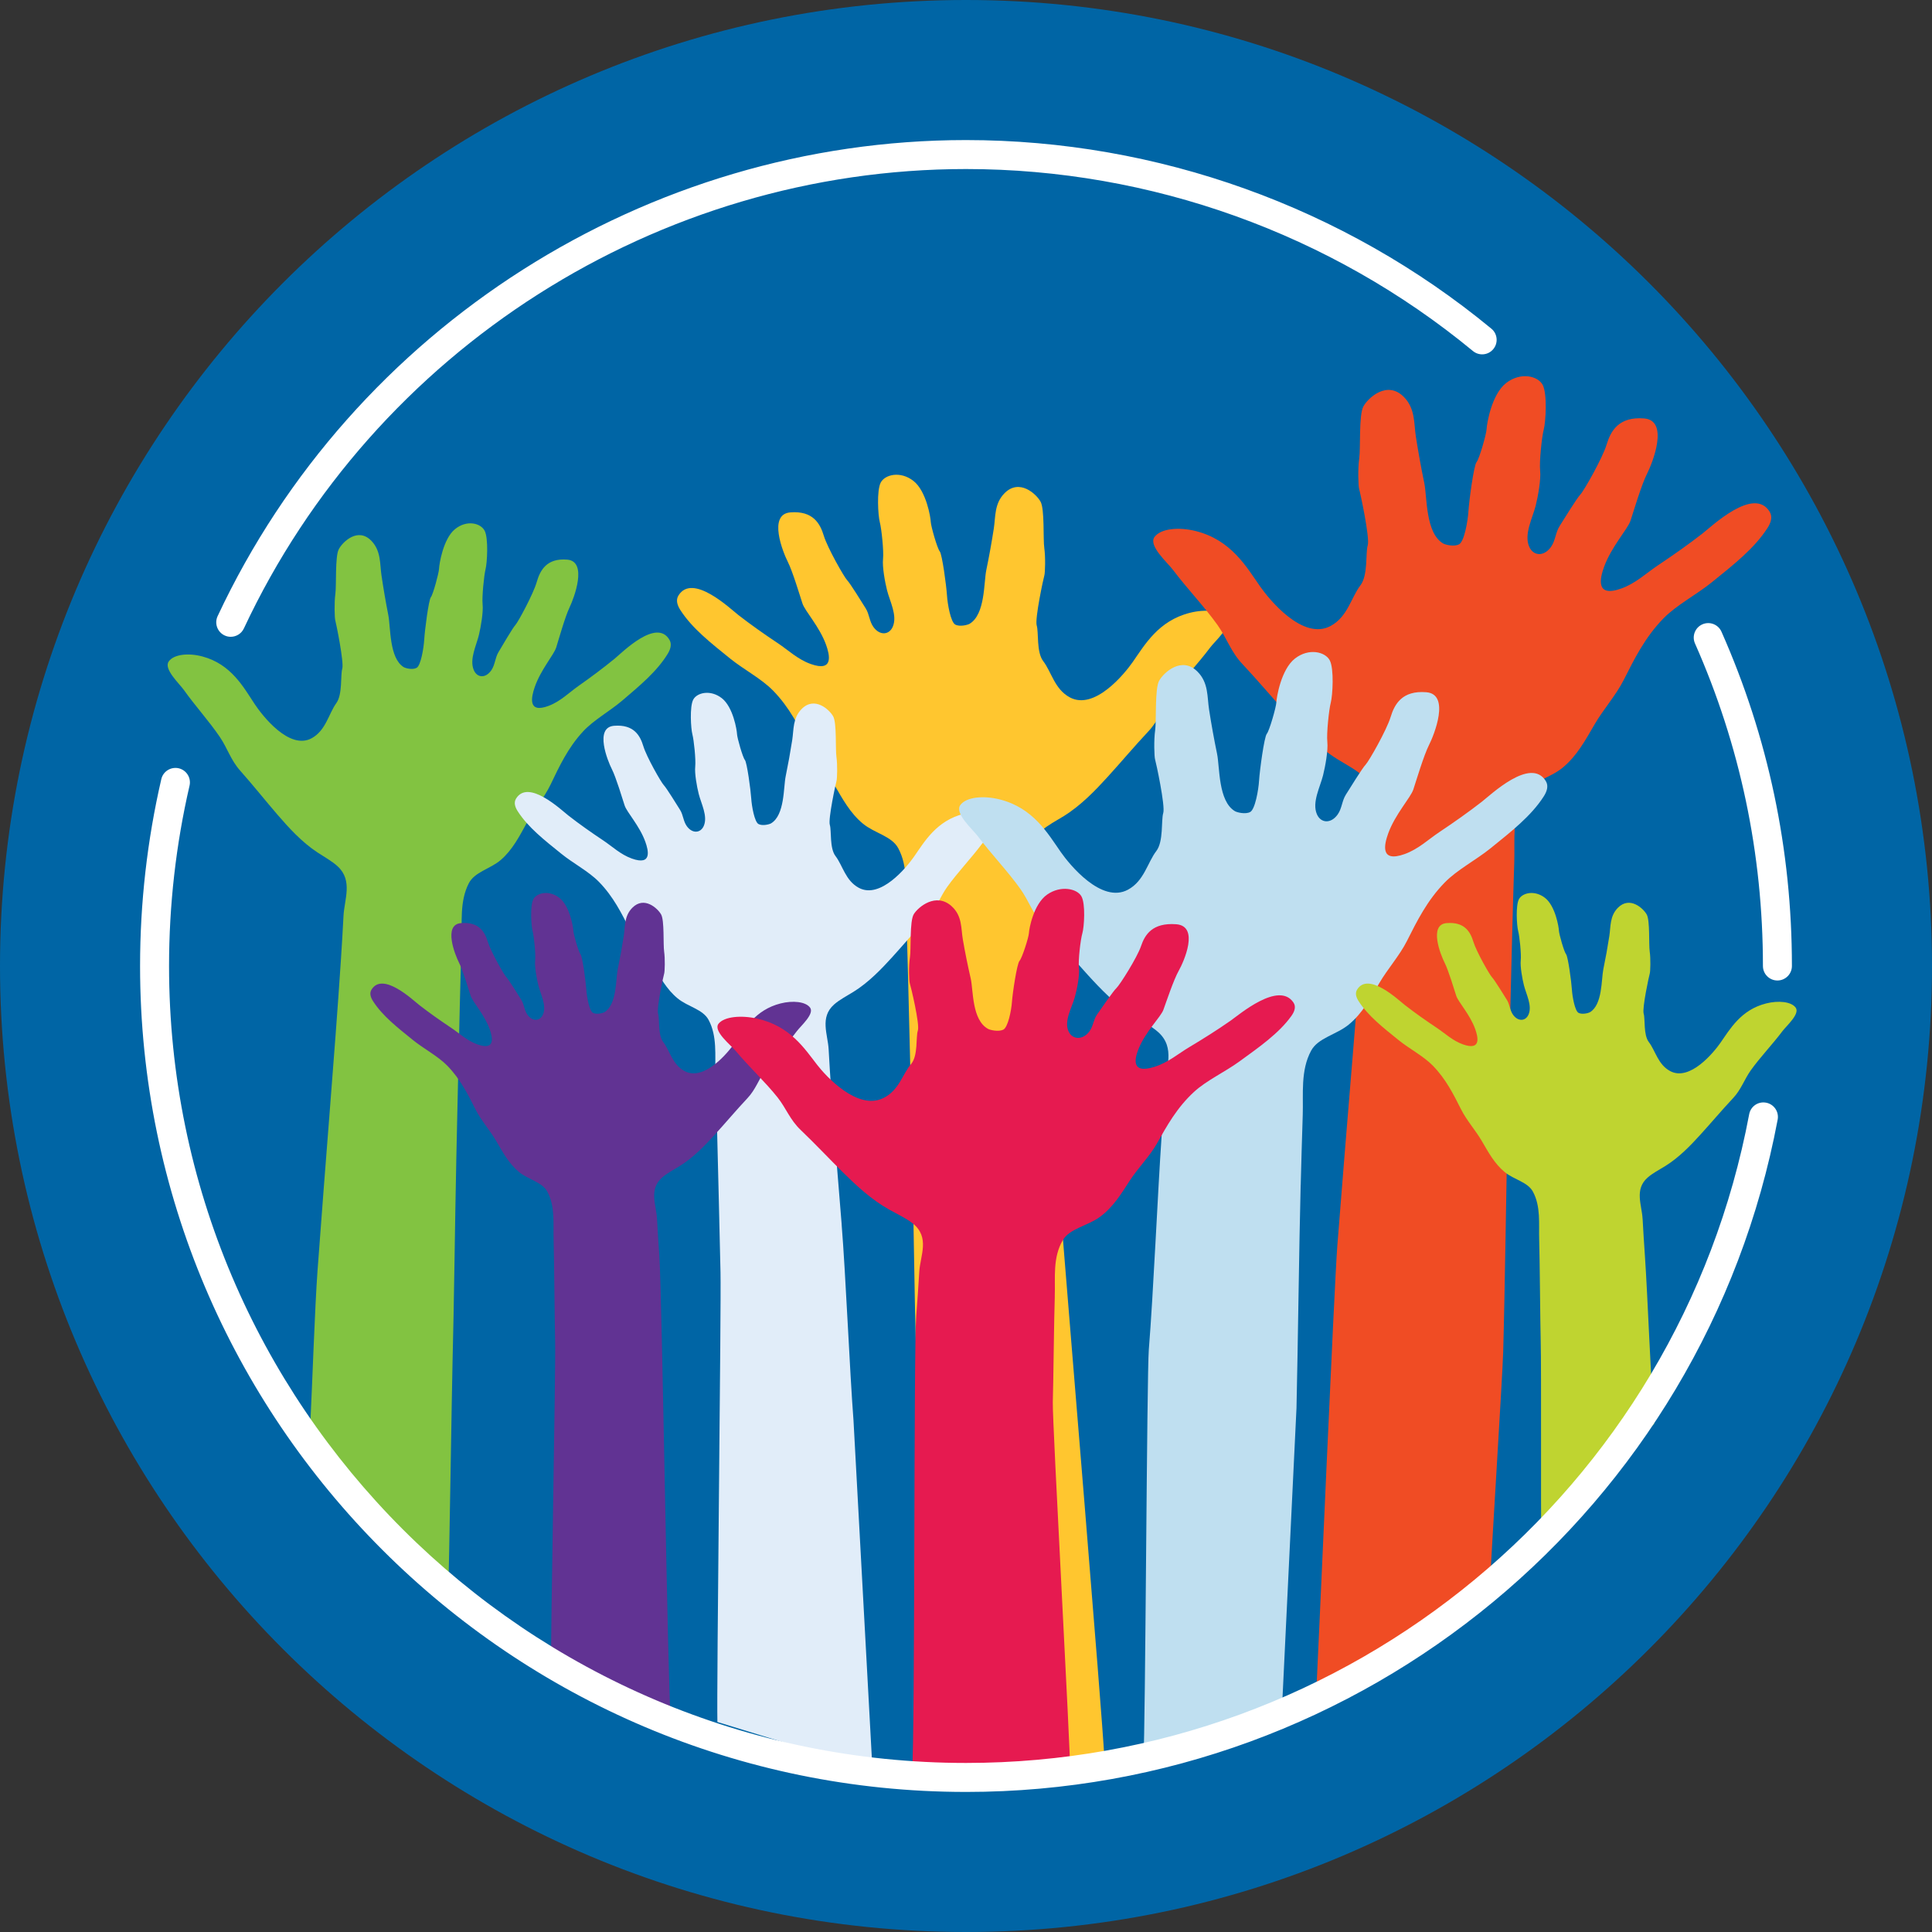
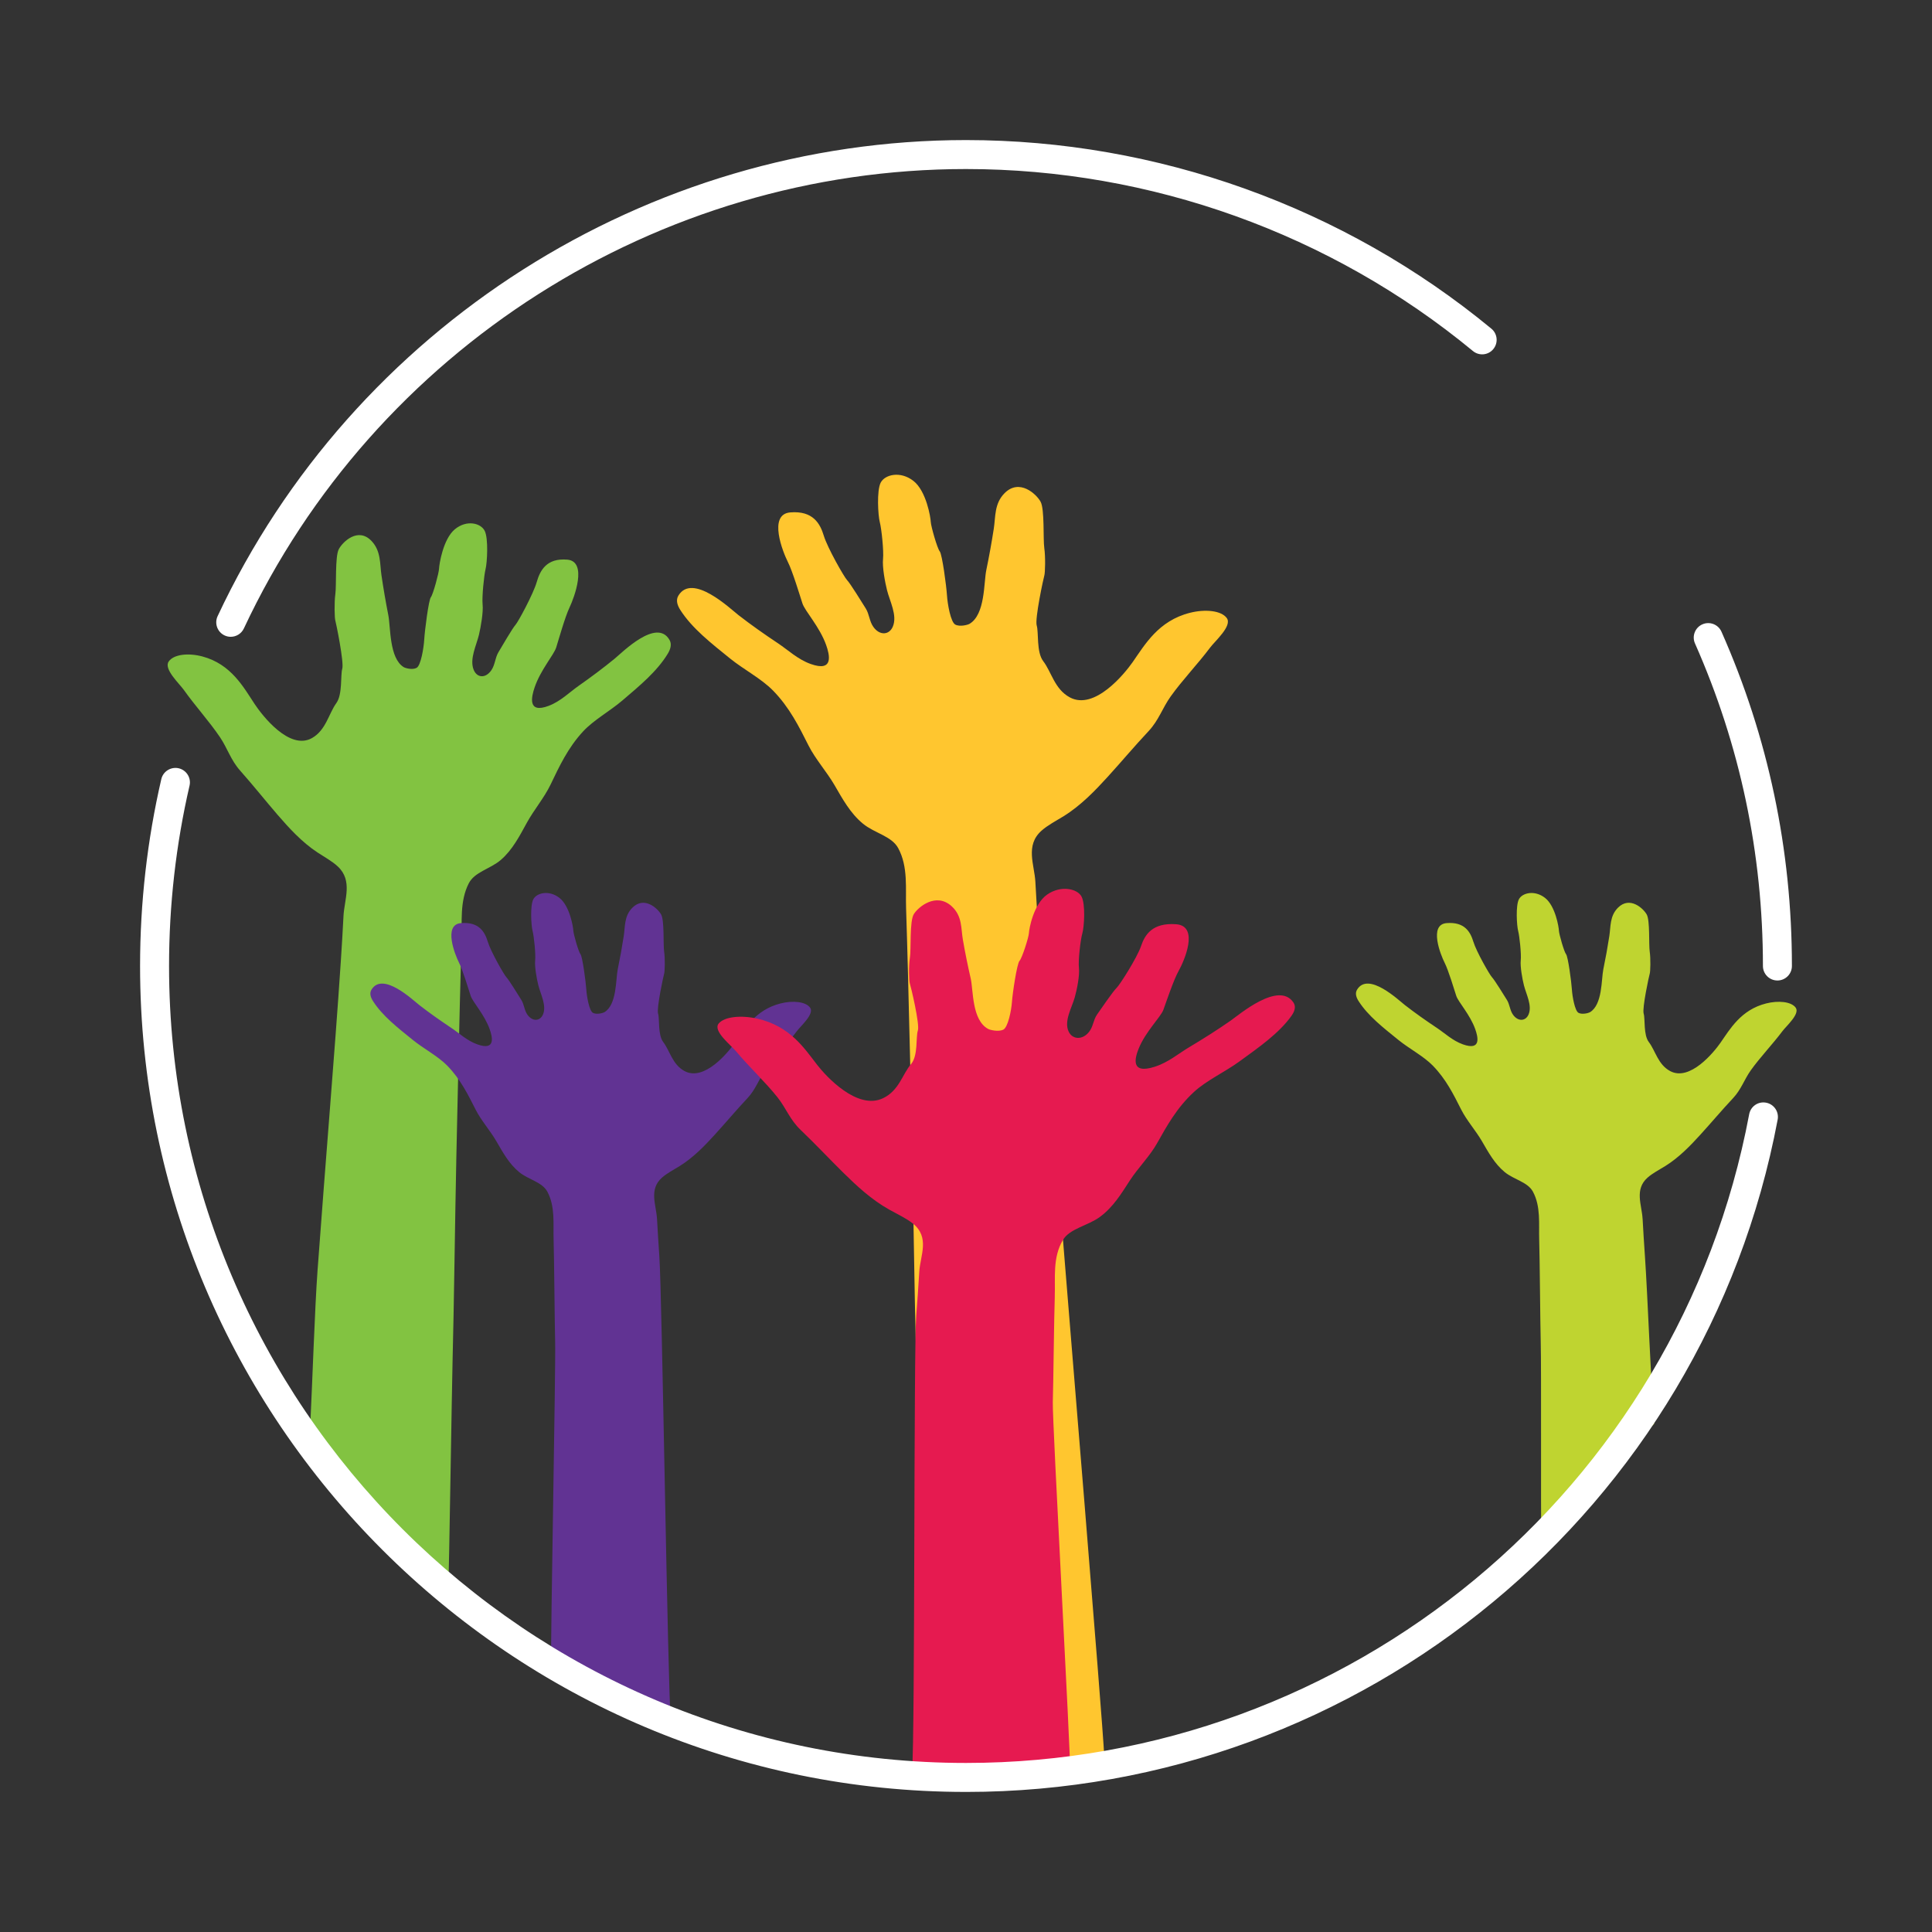
<svg xmlns="http://www.w3.org/2000/svg" id="Layer_1" width="200" height="200" version="1.1" viewBox="0 0 200 200">
  <rect x="0" y="0" width="200" height="200" fill="#333333" stroke="none" />
  <defs>
    <style>
      .st0 {
        fill: #0065a5;
      }

      .st1 {
        fill: #e1edf9;
      }

      .st2 {
        fill: #e61a50;
      }

      .st3 {
        fill: #ffc62f;
      }

      .st4 {
        fill: #fff;
      }

      .st5 {
        fill: #82c341;
      }

      .st6 {
        fill: #f04c24;
      }

      .st7 {
        fill: #613393;
      }

      .st8 {
        fill: #bfdff0;
      }

      .st9 {
        fill: #bfd430;
      }
    </style>
  </defs>
-   <path class="st0" d="M100,200c55.228,0,100-44.77,100-100.001S155.228,0,100,0,0,44.77,0,99.999s44.772,100.001,100,100.001" />
  <path class="st5" d="M47.231,120.257c.12-5.422.235-10.843.37-16.265.055-2.182.111-4.366.179-6.55.061-1.947-.208-4.127.742-5.989.618-1.211,2.237-1.49,3.334-2.443,1.207-1.045,1.932-2.474,2.701-3.87.734-1.331,1.795-2.575,2.441-3.927.9-1.877,1.797-3.805,3.359-5.491,1.108-1.196,2.766-2.096,4.057-3.197,1.82-1.554,3.584-3.004,4.703-4.835.28-.46.458-.984.191-1.446-1.326-2.304-4.9,1.301-5.667,1.932-1.194.98-2.457,1.919-3.761,2.836-.961.675-1.852,1.591-3.08,2.056-2.218.839-1.783-.946-1.457-1.907.614-1.812,1.997-3.372,2.235-4.137.24-.765.927-3.204,1.385-4.152.456-.95,1.902-4.755-.238-4.938-2.142-.183-2.817,1.114-3.164,2.323-.347,1.211-1.921,4.133-2.211,4.446-.288.313-1.415,2.247-1.753,2.815-.349.589-.341,1.287-.727,1.856-.603.887-1.501.805-1.839-.044-.441-1.112.29-2.527.553-3.63.196-.824.456-2.338.376-3.12-.08-.78.143-3.017.307-3.673s.307-3.155-.09-3.952c-.395-.799-1.85-1.181-3.082-.172-1.232,1.011-1.631,3.654-1.646,4.091-.015.437-.616,2.661-.847,2.949-.231.288-.631,3.45-.685,4.366-.053.917-.357,2.703-.784,2.943-.429.242-1.171.038-1.347-.074-1.497-.927-1.343-4.122-1.585-5.361-.271-1.381-.509-2.766-.713-4.152-.172-1.175-.038-2.495-1.02-3.536-1.402-1.484-3.004.092-3.399.849-.397.757-.231,3.75-.353,4.631-.124.881-.082,2.495-.006,2.737.076.244.917,4.343.721,5.001-.196.66.042,2.651-.612,3.555-.79,1.089-1.072,2.796-2.516,3.618-2.34,1.331-5.178-2.365-5.939-3.515-1.156-1.747-2.434-4.133-5.411-4.928-1.438-.385-2.968-.233-3.49.523-.54.78,1.097,2.279,1.57,2.943,1.169,1.65,2.626,3.242,3.74,4.892.776,1.154,1.116,2.369,2.09,3.462,1.337,1.505,2.56,3.048,3.866,4.564,1.135,1.314,2.506,2.834,4.137,3.904.723.475,1.522.908,2.108,1.457,1.57,1.474.668,3.42.584,5.123-.078,1.562-.174,3.124-.277,4.686-.334,5.087-.732,10.175-1.127,15.26-.433,5.579-.875,11.156-1.282,16.738-.282,3.828-.555,12.048-.748,15.88l14.288,17.295c.071-2.134.379-21.561.435-23.694.145-5.449.265-15.285.385-20.734" />
  <path class="st3" d="M108.719,111.982c-.433-5.274-.868-10.549-1.234-15.825-.114-1.619-.219-3.239-.303-4.858-.092-1.766-1.081-3.784.639-5.31.643-.572,1.516-1.02,2.308-1.511,1.787-1.11,3.288-2.687,4.53-4.051,1.429-1.57,2.769-3.17,4.232-4.73,1.066-1.135,1.438-2.394,2.289-3.591,1.219-1.711,2.813-3.363,4.095-5.073.517-.69,2.31-2.243,1.72-3.052-.572-.784-2.247-.942-3.82-.542-3.26.824-4.66,3.298-5.926,5.108-.832,1.192-3.939,5.024-6.502,3.645-1.581-.851-1.89-2.624-2.754-3.752-.717-.935-.458-3.002-.671-3.683-.214-.683.706-4.936.788-5.188.082-.25.128-1.926-.006-2.838-.135-.912.048-4.017-.387-4.801-.433-.786-2.186-2.422-3.721-.881-1.076,1.078-.929,2.447-1.118,3.666-.223,1.438-.481,2.872-.778,4.305-.267,1.282-.099,4.597-1.736,5.56-.196.114-1.007.326-1.476.076s-.801-2.102-.86-3.052-.496-4.23-.748-4.528c-.254-.299-.912-2.607-.929-3.059-.017-.452-.454-3.193-1.802-4.24-1.35-1.047-2.941-.652-3.376.177-.433.828-.277,3.418-.097,4.099.179.679.423,2.998.336,3.809-.088.809.196,2.38.412,3.233.286,1.144,1.087,2.613.603,3.765-.368.881-1.352.965-2.012.044-.425-.589-.414-1.312-.797-1.923-.372-.589-1.604-2.594-1.921-2.918-.315-.326-2.041-3.357-2.42-4.61-.38-1.255-1.12-2.6-3.464-2.409-2.344.189-.759,4.135-.259,5.119.498.984,1.253,3.513,1.514,4.305.261.795,1.776,2.411,2.449,4.291.355.996.832,2.848-1.598,1.976-1.343-.481-2.319-1.432-3.37-2.132-1.427-.95-2.811-1.923-4.118-2.939-.839-.654-4.753-4.394-6.206-2.005-.29.481-.097,1.024.21,1.501,1.223,1.898,3.155,3.403,5.148,5.014,1.413,1.141,3.229,2.075,4.442,3.315,1.711,1.749,2.695,3.748,3.677,5.695.708,1.402,1.871,2.693,2.674,4.072.843,1.446,1.638,2.928,2.958,4.013,1.202.988,2.972,1.278,3.649,2.533,1.043,1.93.746,4.192.814,6.212.074,2.264.137,4.526.196,6.79.147,5.623.275,11.245.406,16.866.13,5.651.263,16.405.42,22.056.071,2.554,1.914,39.819,2.012,42.373l17.488-.186c-.21-4.318-3.865-48.26-4.199-52.574-.446-5.785-.929-11.57-1.404-17.356" />
-   <path class="st1" d="M87.129,126.753c-.378-4.619-.761-9.239-1.081-13.86-.099-1.419-.191-2.836-.267-4.255-.08-1.547-.946-3.313.561-4.652.563-.498,1.329-.891,2.022-1.322,1.564-.973,2.878-2.352,3.967-3.546,1.253-1.377,2.424-2.777,3.706-4.143.933-.994,1.259-2.098,2.005-3.145,1.068-1.499,2.464-2.945,3.586-4.442.452-.603,2.024-1.966,1.505-2.674-.5-.687-1.968-.824-3.347-.475-2.855.721-4.08,2.888-5.188,4.473-.729,1.045-3.45,4.402-5.695,3.193-1.385-.746-1.657-2.298-2.411-3.286-.629-.82-.402-2.63-.589-3.227-.187-.597.618-4.322.692-4.543.071-.221.111-1.686-.006-2.487-.118-.799.042-3.517-.338-4.204-.38-.687-1.915-2.121-3.258-.771-.942.946-.814,2.142-.98,3.21-.196,1.259-.423,2.516-.681,3.771-.233,1.125-.086,4.026-1.52,4.869-.172.101-.883.286-1.293.067-.41-.219-.702-1.842-.753-2.674-.053-.832-.435-3.704-.658-3.965-.221-.263-.797-2.283-.811-2.678-.015-.397-.397-2.798-1.579-3.715-1.181-.917-2.575-.57-2.956.156-.38.723-.244,2.994-.086,3.588.158.597.37,2.628.294,3.336-.076.711.172,2.085.362,2.834.25,1.001.952,2.287.53,3.296-.324.771-1.186.845-1.764.04-.37-.517-.362-1.15-.698-1.686-.324-.515-1.404-2.27-1.682-2.556-.277-.284-1.789-2.939-2.119-4.036-.332-1.099-.982-2.277-3.033-2.111-2.054.166-.666,3.622-.227,4.484.437.86,1.097,3.075,1.326,3.771.227.694,1.554,2.111,2.142,3.757.313.872.729,2.493-1.398,1.732-1.177-.423-2.031-1.255-2.951-1.869-1.249-.832-2.462-1.684-3.605-2.575-.736-.572-4.164-3.847-5.436-1.753-.254.42-.084.896.185,1.312,1.07,1.663,2.762,2.981,4.509,4.391,1.236,1.001,2.827,1.818,3.889,2.903,1.499,1.532,2.361,3.284,3.221,4.988.62,1.228,1.638,2.359,2.342,3.567.738,1.266,1.434,2.565,2.59,3.515,1.053.864,2.605,1.118,3.197,2.216.912,1.692.652,3.673.711,5.44.065,1.982.12,3.967.172,5.949.13,4.923.24,9.847.355,14.77.082,3.517-.412,43.011-.322,46.528l16.054,4.937c-.008-.111-1.955-36.029-1.964-36.14-.391-5.066-.814-15.239-1.23-20.305" />
  <path class="st7" d="M68.011,126.16c-.074-1.413-.864-3.025.513-4.249.513-.454,1.211-.816,1.846-1.207,1.429-.889,2.63-2.148,3.622-3.239,1.146-1.257,2.216-2.537,3.387-3.784.851-.908,1.15-1.915,1.829-2.874.978-1.369,2.251-2.689,3.277-4.055.412-.553,1.848-1.795,1.375-2.443-.458-.626-1.797-.753-3.057-.433-2.607.658-3.727,2.638-4.738,4.087-.666.952-3.151,4.017-5.201,2.914-1.266-.681-1.511-2.096-2.203-3-.574-.748-.366-2.401-.536-2.947-.172-.547.563-3.948.631-4.148.065-.202.103-1.541-.004-2.27-.109-.732.038-3.214-.309-3.841-.349-.629-1.749-1.938-2.979-.704-.86.862-.742,1.955-.893,2.93-.177,1.15-.385,2.298-.622,3.443-.212,1.028-.078,3.679-1.39,4.448-.156.09-.805.261-1.179.061-.374-.2-.641-1.682-.687-2.443-.048-.759-.397-3.382-.599-3.622-.202-.238-.729-2.083-.742-2.445-.015-.362-.364-2.554-1.442-3.393-1.078-.837-2.352-.519-2.699.143-.347.662-.223,2.735-.08,3.277.145.544.338,2.399.269,3.048-.069.647.158,1.902.33,2.586.229.914.87,2.09.483,3.01-.294.706-1.081.774-1.61.038-.338-.473-.33-1.051-.637-1.539-.296-.471-1.282-2.075-1.535-2.336-.254-.259-1.633-2.684-1.936-3.687-.305-1.003-.896-2.079-2.771-1.926-1.875.151-.608,3.307-.208,4.093.399.786,1.003,2.811,1.211,3.443.21.635,1.421,1.93,1.959,3.433.284.797.666,2.277-1.278,1.581-1.074-.385-1.854-1.146-2.695-1.705-1.141-.761-2.247-1.539-3.294-2.352-.671-.521-3.801-3.513-4.963-1.602-.233.383-.078.818.168,1.198.978,1.52,2.523,2.722,4.118,4.011,1.129.914,2.581,1.659,3.553,2.651,1.369,1.4,2.155,3,2.941,4.555.568,1.123,1.497,2.155,2.138,3.258.675,1.156,1.31,2.342,2.367,3.21.961.788,2.378,1.022,2.918,2.024.835,1.545.597,3.353.65,4.967.059,1.812.109,8.728.158,10.538.074,2.84-.479,30.491-.414,33.331l12.389,6.062c-.334-4.078-.903-44.133-1.187-48.214-.088-1.295-.174-2.592-.242-3.887" />
-   <path class="st6" d="M156.082,115.824c.147-6.307.288-12.615.454-18.922.067-2.539.137-5.081.221-7.62.076-2.264-.256-4.803.912-6.969.759-1.406,2.745-1.734,4.093-2.84,1.482-1.217,2.373-2.88,3.319-4.503.902-1.549,2.205-2.996,3-4.57,1.102-2.182,2.205-4.425,4.124-6.389,1.362-1.392,3.399-2.439,4.984-3.719,2.237-1.808,4.404-3.496,5.775-5.625.345-.536.563-1.144.235-1.684-1.627-2.68-6.018,1.516-6.962,2.249-1.465,1.139-3.019,2.23-4.618,3.298-1.179.786-2.275,1.852-3.782,2.392-2.724.978-2.19-1.102-1.791-2.22.755-2.106,2.453-3.921,2.748-4.812.292-.889,1.137-3.727,1.699-4.831s2.338-5.529-.292-5.743c-2.628-.212-3.46,1.297-3.885,2.703-.425,1.406-2.361,4.808-2.716,5.171-.355.366-1.738,2.615-2.155,3.275-.429.685-.418,1.497-.893,2.159-.742,1.032-1.844.938-2.258-.05-.542-1.295.355-2.941.679-4.223.24-.961.559-2.72.46-3.63-.097-.908.177-3.511.378-4.272.202-.763.376-3.67-.111-4.6-.486-.929-2.272-1.373-3.786-.2-1.511,1.175-2.003,4.251-2.022,4.759-.017.507-.757,3.097-1.041,3.431s-.774,4.013-.841,5.079c-.065,1.068-.439,3.145-.965,3.427-.526.28-1.436.042-1.654-.086-1.837-1.081-1.65-4.797-1.947-6.239-.334-1.606-.624-3.216-.875-4.829-.212-1.369-.048-2.901-1.255-4.112-1.722-1.73-3.687.107-4.175.988-.488.879-.282,4.362-.433,5.386-.151,1.026-.101,2.903-.006,3.185.092.282,1.125,5.054.885,5.819-.24.765.05,3.084-.753,4.135-.969,1.266-1.316,3.252-3.09,4.209-2.876,1.547-6.361-2.752-7.294-4.089-1.419-2.033-2.991-4.808-6.649-5.733-1.766-.448-3.643-.271-4.286.61-.662.908,1.35,2.651,1.93,3.424,1.438,1.917,3.227,3.769,4.595,5.689.952,1.343,1.371,2.758,2.567,4.03,1.642,1.751,3.143,3.544,4.749,5.308,1.394,1.53,3.078,3.298,5.083,4.543.887.553,1.867,1.055,2.588,1.696,1.93,1.713.822,3.977.719,5.958-.095,1.816-.214,3.635-.341,5.451-.41,5.92-.9,11.837-1.385,17.755-.532,6.489-1.074,12.979-1.577,19.47-.343,4.455-1.93,41.469-2.166,45.928l17.962-10.704c.088-2.483,1.303-21.711,1.372-24.192.179-6.34.326-17.784.473-24.123" />
-   <path class="st8" d="M134.65,122.652c.063-2.418.13-4.835.21-7.253.071-2.155-.246-4.57.866-6.63.723-1.339,2.615-1.65,3.897-2.703,1.411-1.158,2.258-2.741,3.157-4.286.858-1.472,2.098-2.851,2.855-4.347,1.049-2.079,2.1-4.213,3.927-6.08,1.295-1.324,3.233-2.321,4.742-3.54,2.127-1.72,4.19-3.326,5.495-5.354.328-.509.536-1.087.225-1.6-1.551-2.552-5.728,1.442-6.626,2.138-1.396,1.085-2.874,2.125-4.396,3.141-1.123.746-2.163,1.762-3.599,2.277-2.594.929-2.085-1.049-1.705-2.113.719-2.005,2.336-3.733,2.613-4.581.28-.847,1.085-3.546,1.619-4.595.534-1.051,2.224-5.264-.277-5.466-2.502-.204-3.292,1.232-3.698,2.571-.406,1.339-2.247,4.576-2.584,4.923-.338.347-1.654,2.487-2.052,3.115-.408.652-.397,1.425-.849,2.054-.706.984-1.755.893-2.151-.048-.515-1.23.341-2.798.645-4.019.229-.912.534-2.588.441-3.452-.092-.866.166-3.342.357-4.068.191-.725.359-3.492-.105-4.377-.462-.883-2.161-1.308-3.601-.189-1.44,1.118-1.909,4.045-1.926,4.528s-.721,2.947-.99,3.265c-.271.32-.738,3.82-.801,4.835-.061,1.015-.418,2.994-.919,3.26-.498.265-1.366.04-1.575-.082-1.749-1.028-1.568-4.566-1.854-5.937-.315-1.528-.593-3.061-.83-4.595-.202-1.303-.044-2.762-1.194-3.914-1.638-1.646-3.509.101-3.973.94-.465.839-.269,4.152-.412,5.127-.145.973-.095,2.76-.006,3.029.088.269,1.07,4.81.843,5.539-.229.727.048,2.935-.717,3.933-.923,1.205-1.253,3.097-2.941,4.005-2.737,1.474-6.054-2.617-6.943-3.891-1.35-1.932-2.844-4.574-6.325-5.455-1.68-.425-3.466-.256-4.078.58-.633.864,1.284,2.523,1.835,3.258,1.369,1.827,3.069,3.588,4.372,5.415.908,1.278,1.305,2.624,2.443,3.834,1.564,1.665,2.991,3.374,4.52,5.052,1.326,1.457,2.928,3.139,4.837,4.324.845.523,1.776,1.005,2.462,1.612,1.839,1.631.784,3.784.685,5.67-.09,1.73-.204,3.46-.324,5.188-.391,5.634-.856,16.37-1.318,22.001-.21,2.565-.351,39.726-.561,42.291l14.32-4.586c.013-.54,1.515-31.091,1.527-31.634.141-6.002.275-17.11.433-23.111" />
  <path class="st9" d="M170.038,126.16c-.074-1.413-.864-3.025.513-4.249.513-.454,1.211-.816,1.846-1.207,1.429-.889,2.63-2.148,3.622-3.239,1.146-1.257,2.216-2.537,3.387-3.784.851-.908,1.15-1.915,1.829-2.874.978-1.369,2.251-2.689,3.277-4.055.412-.553,1.848-1.795,1.375-2.443-.458-.626-1.797-.753-3.057-.433-2.607.658-3.727,2.638-4.738,4.087-.666.952-3.151,4.017-5.201,2.914-1.265-.681-1.511-2.096-2.203-3-.574-.748-.366-2.401-.536-2.947-.172-.547.563-3.948.631-4.148.065-.202.103-1.541-.004-2.27-.109-.732.038-3.214-.309-3.841-.349-.629-1.749-1.938-2.979-.704-.86.862-.742,1.955-.893,2.93-.177,1.15-.385,2.298-.622,3.443-.212,1.028-.078,3.679-1.39,4.448-.156.09-.805.261-1.179.061-.374-.2-.641-1.682-.687-2.443-.048-.759-.397-3.382-.599-3.622-.202-.238-.729-2.083-.742-2.445-.015-.362-.364-2.554-1.442-3.393-1.078-.837-2.352-.519-2.699.143-.347.662-.223,2.735-.08,3.277.145.544.338,2.399.269,3.048-.069.647.158,1.902.33,2.586.229.914.87,2.09.483,3.01-.294.706-1.081.774-1.61.038-.338-.473-.33-1.051-.637-1.539-.296-.471-1.282-2.075-1.535-2.336-.254-.259-1.633-2.684-1.936-3.687-.305-1.003-.896-2.079-2.771-1.926-1.875.151-.608,3.307-.208,4.093.399.786,1.003,2.811,1.211,3.443.21.635,1.421,1.93,1.959,3.433.284.797.666,2.277-1.278,1.581-1.074-.385-1.854-1.146-2.695-1.705-1.141-.761-2.247-1.539-3.294-2.352-.671-.521-3.801-3.513-4.963-1.602-.233.383-.078.818.168,1.198.978,1.52,2.523,2.722,4.118,4.011,1.129.914,2.581,1.659,3.553,2.651,1.369,1.4,2.155,3,2.941,4.555.568,1.123,1.497,2.155,2.138,3.258.675,1.156,1.31,2.342,2.367,3.21.961.788,2.378,1.022,2.918,2.024.835,1.545.597,3.353.65,4.967.059,1.812.109,8.728.158,10.538.074,2.84-.004,17.527.061,20.368l11.682-11.845c-.334-4.078-.671-13.263-.954-17.343-.088-1.295-.174-2.592-.242-3.887" />
  <path class="st2" d="M109.189,134.192c.069-1.899-.242-4.024.851-5.839.708-1.18,2.565-1.454,3.826-2.381,1.383-1.02,2.216-2.413,3.099-3.773.843-1.297,2.06-2.51,2.804-3.829,1.03-1.829,2.06-3.709,3.853-5.353,1.272-1.167,3.176-2.044,4.656-3.117,2.09-1.516,4.114-2.93,5.396-4.715.322-.447.526-.958.221-1.408-1.522-2.247-5.625,1.269-6.506,1.884-1.369.956-2.819,1.87-4.316,2.764-1.102.658-2.123,1.552-3.532,2.004-2.548.818-2.048-.922-1.673-1.859.704-1.765,2.291-3.286,2.565-4.033.273-.747,1.064-3.124,1.589-4.048.523-.924,2.184-4.634-.273-4.812-2.457-.179-3.233,1.086-3.63,2.264s-2.205,4.029-2.537,4.335c-.332.304-1.625,2.191-2.012,2.743-.402.573-.393,1.254-.837,1.808-.692.865-1.722.786-2.108-.041-.507-1.084.332-2.464.633-3.539.225-.803.523-2.279.433-3.041-.092-.762.164-2.941.351-3.58.189-.639.353-3.077-.103-3.854-.454-.779-2.123-1.152-3.536-.168-1.415.984-1.873,3.562-1.89,3.988-.017.426-.708,2.594-.973,2.875-.265.281-.723,3.364-.784,4.257-.063.894-.412,2.634-.902,2.87-.492.236-1.343.036-1.547-.072-1.717-.905-1.541-4.02-1.82-5.228-.309-1.346-.582-2.694-.816-4.046-.198-1.146-.044-2.432-1.171-3.447-1.61-1.448-3.445.09-3.902.828-.456.737-.265,3.656-.406,4.514-.141.86-.092,2.432-.006,2.67.086.236,1.051,4.235.828,4.876-.225.641.048,2.583-.704,3.464-.904,1.062-1.23,2.726-2.886,3.528-2.687,1.297-5.943-2.306-6.815-3.426-1.326-1.703-2.794-4.029-6.212-4.804-1.65-.375-3.403-.226-4.005.511-.62.76,1.261,2.221,1.804,2.87,1.341,1.606,3.012,3.158,4.293,4.766.891,1.126,1.28,2.312,2.396,3.377,1.537,1.467,2.939,2.971,4.438,4.448,1.301,1.282,2.876,2.764,4.749,3.807.83.464,1.745.886,2.417,1.422,1.806,1.437.769,3.333.673,4.993-.088,1.523-.2,3.045-.317,4.568-.267,3.445-.117,43.586-.428,47.028l16.372.349c.053-1.987-1.863-36.442-1.804-38.431.063-2.129.128-8.835.206-10.964" />
  <path class="st4" d="M23.885,65.922c-.213,0-.428-.045-.635-.142-.75-.352-1.072-1.244-.723-1.994,14.019-29.94,44.429-49.286,77.472-49.286,19.816,0,39.13,6.934,54.388,19.524.639.527.729,1.473.201,2.112-.525.643-1.475.729-2.111.202-14.721-12.148-33.357-18.839-52.478-18.839-31.884,0-61.226,18.668-74.753,47.558-.256.545-.797.864-1.361.864Z" />
  <path class="st4" d="M99.999,185.5c-47.144,0-85.499-38.355-85.499-85.5,0-6.525.74-13.034,2.199-19.344.186-.81.998-1.305,1.799-1.124.807.188,1.311.993,1.123,1.8-1.408,6.089-2.121,12.369-2.121,18.668,0,45.49,37.009,82.5,82.499,82.5,39.66,0,73.757-28.242,81.075-67.154.152-.814.926-1.352,1.752-1.197.814.154,1.35.938,1.197,1.752-7.586,40.328-42.923,69.6-84.024,69.6Z" />
  <path class="st4" d="M183.998,101.5c-.828,0-1.5-.672-1.5-1.5,0-11.622-2.367-22.855-7.033-33.389-.336-.757.006-1.644.764-1.979.754-.335,1.643.005,1.978.764,4.838,10.918,7.291,22.56,7.291,34.604,0,.828-.672,1.5-1.5,1.5Z" />
</svg>